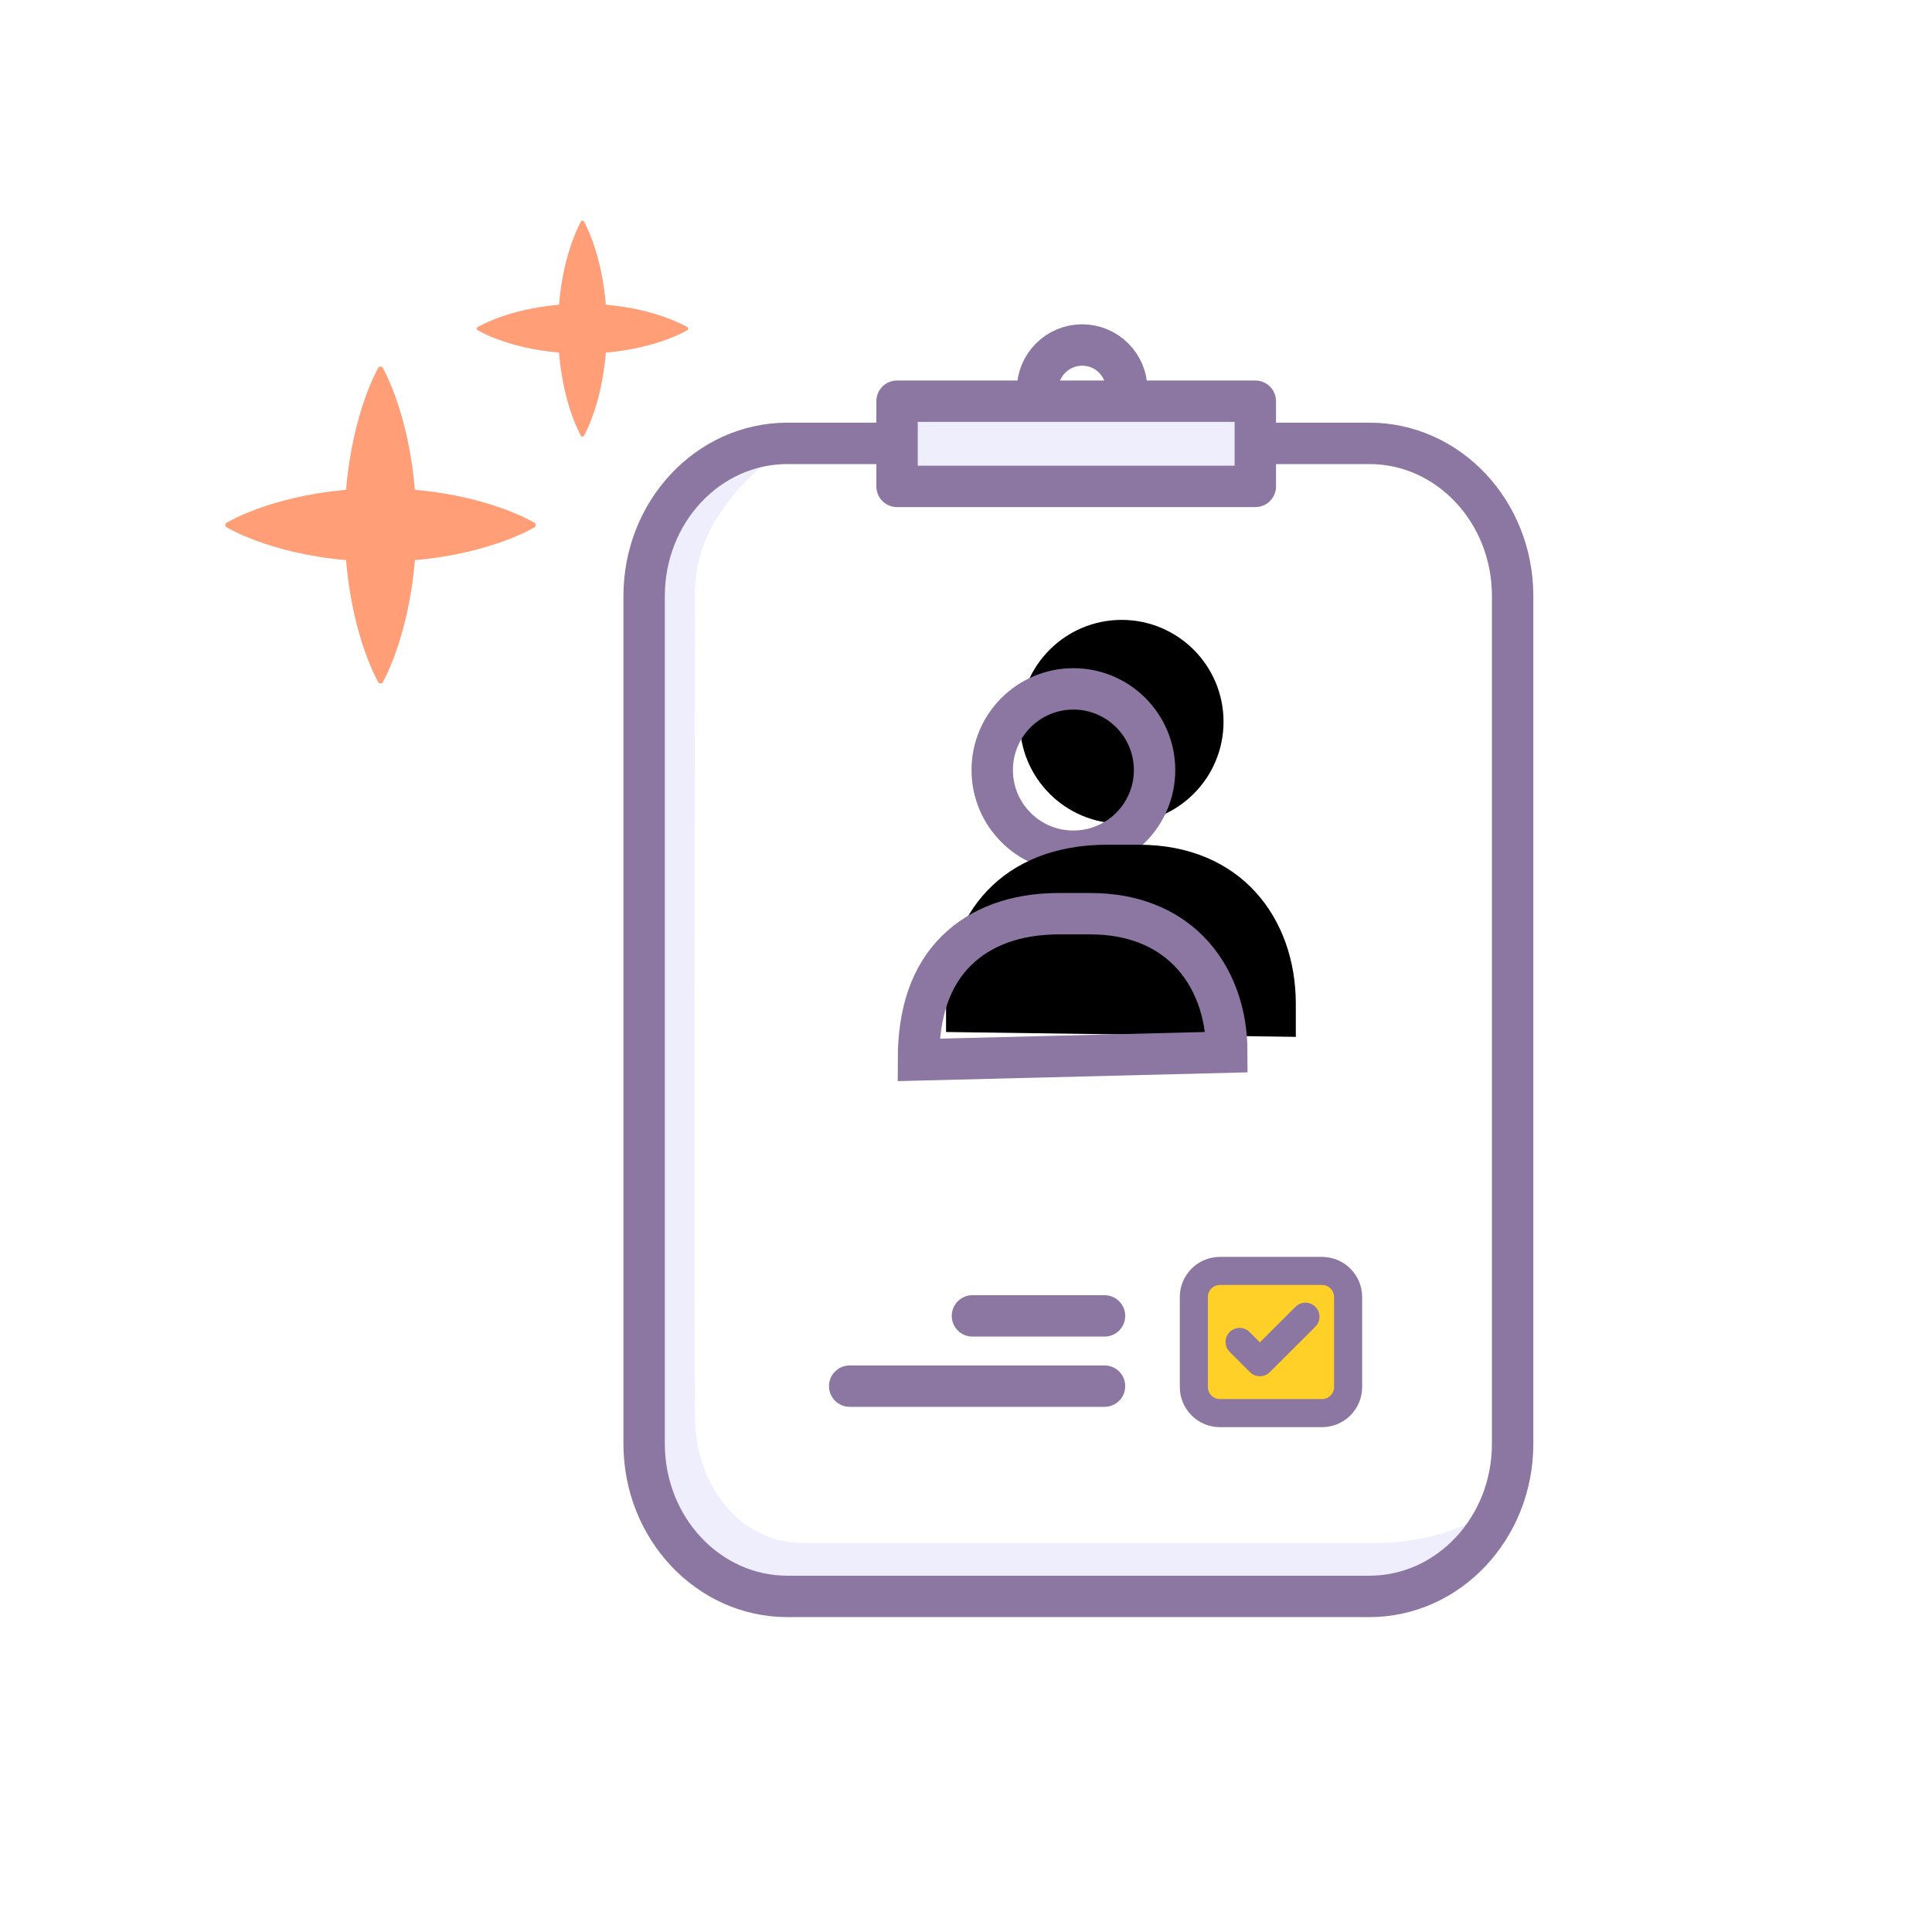
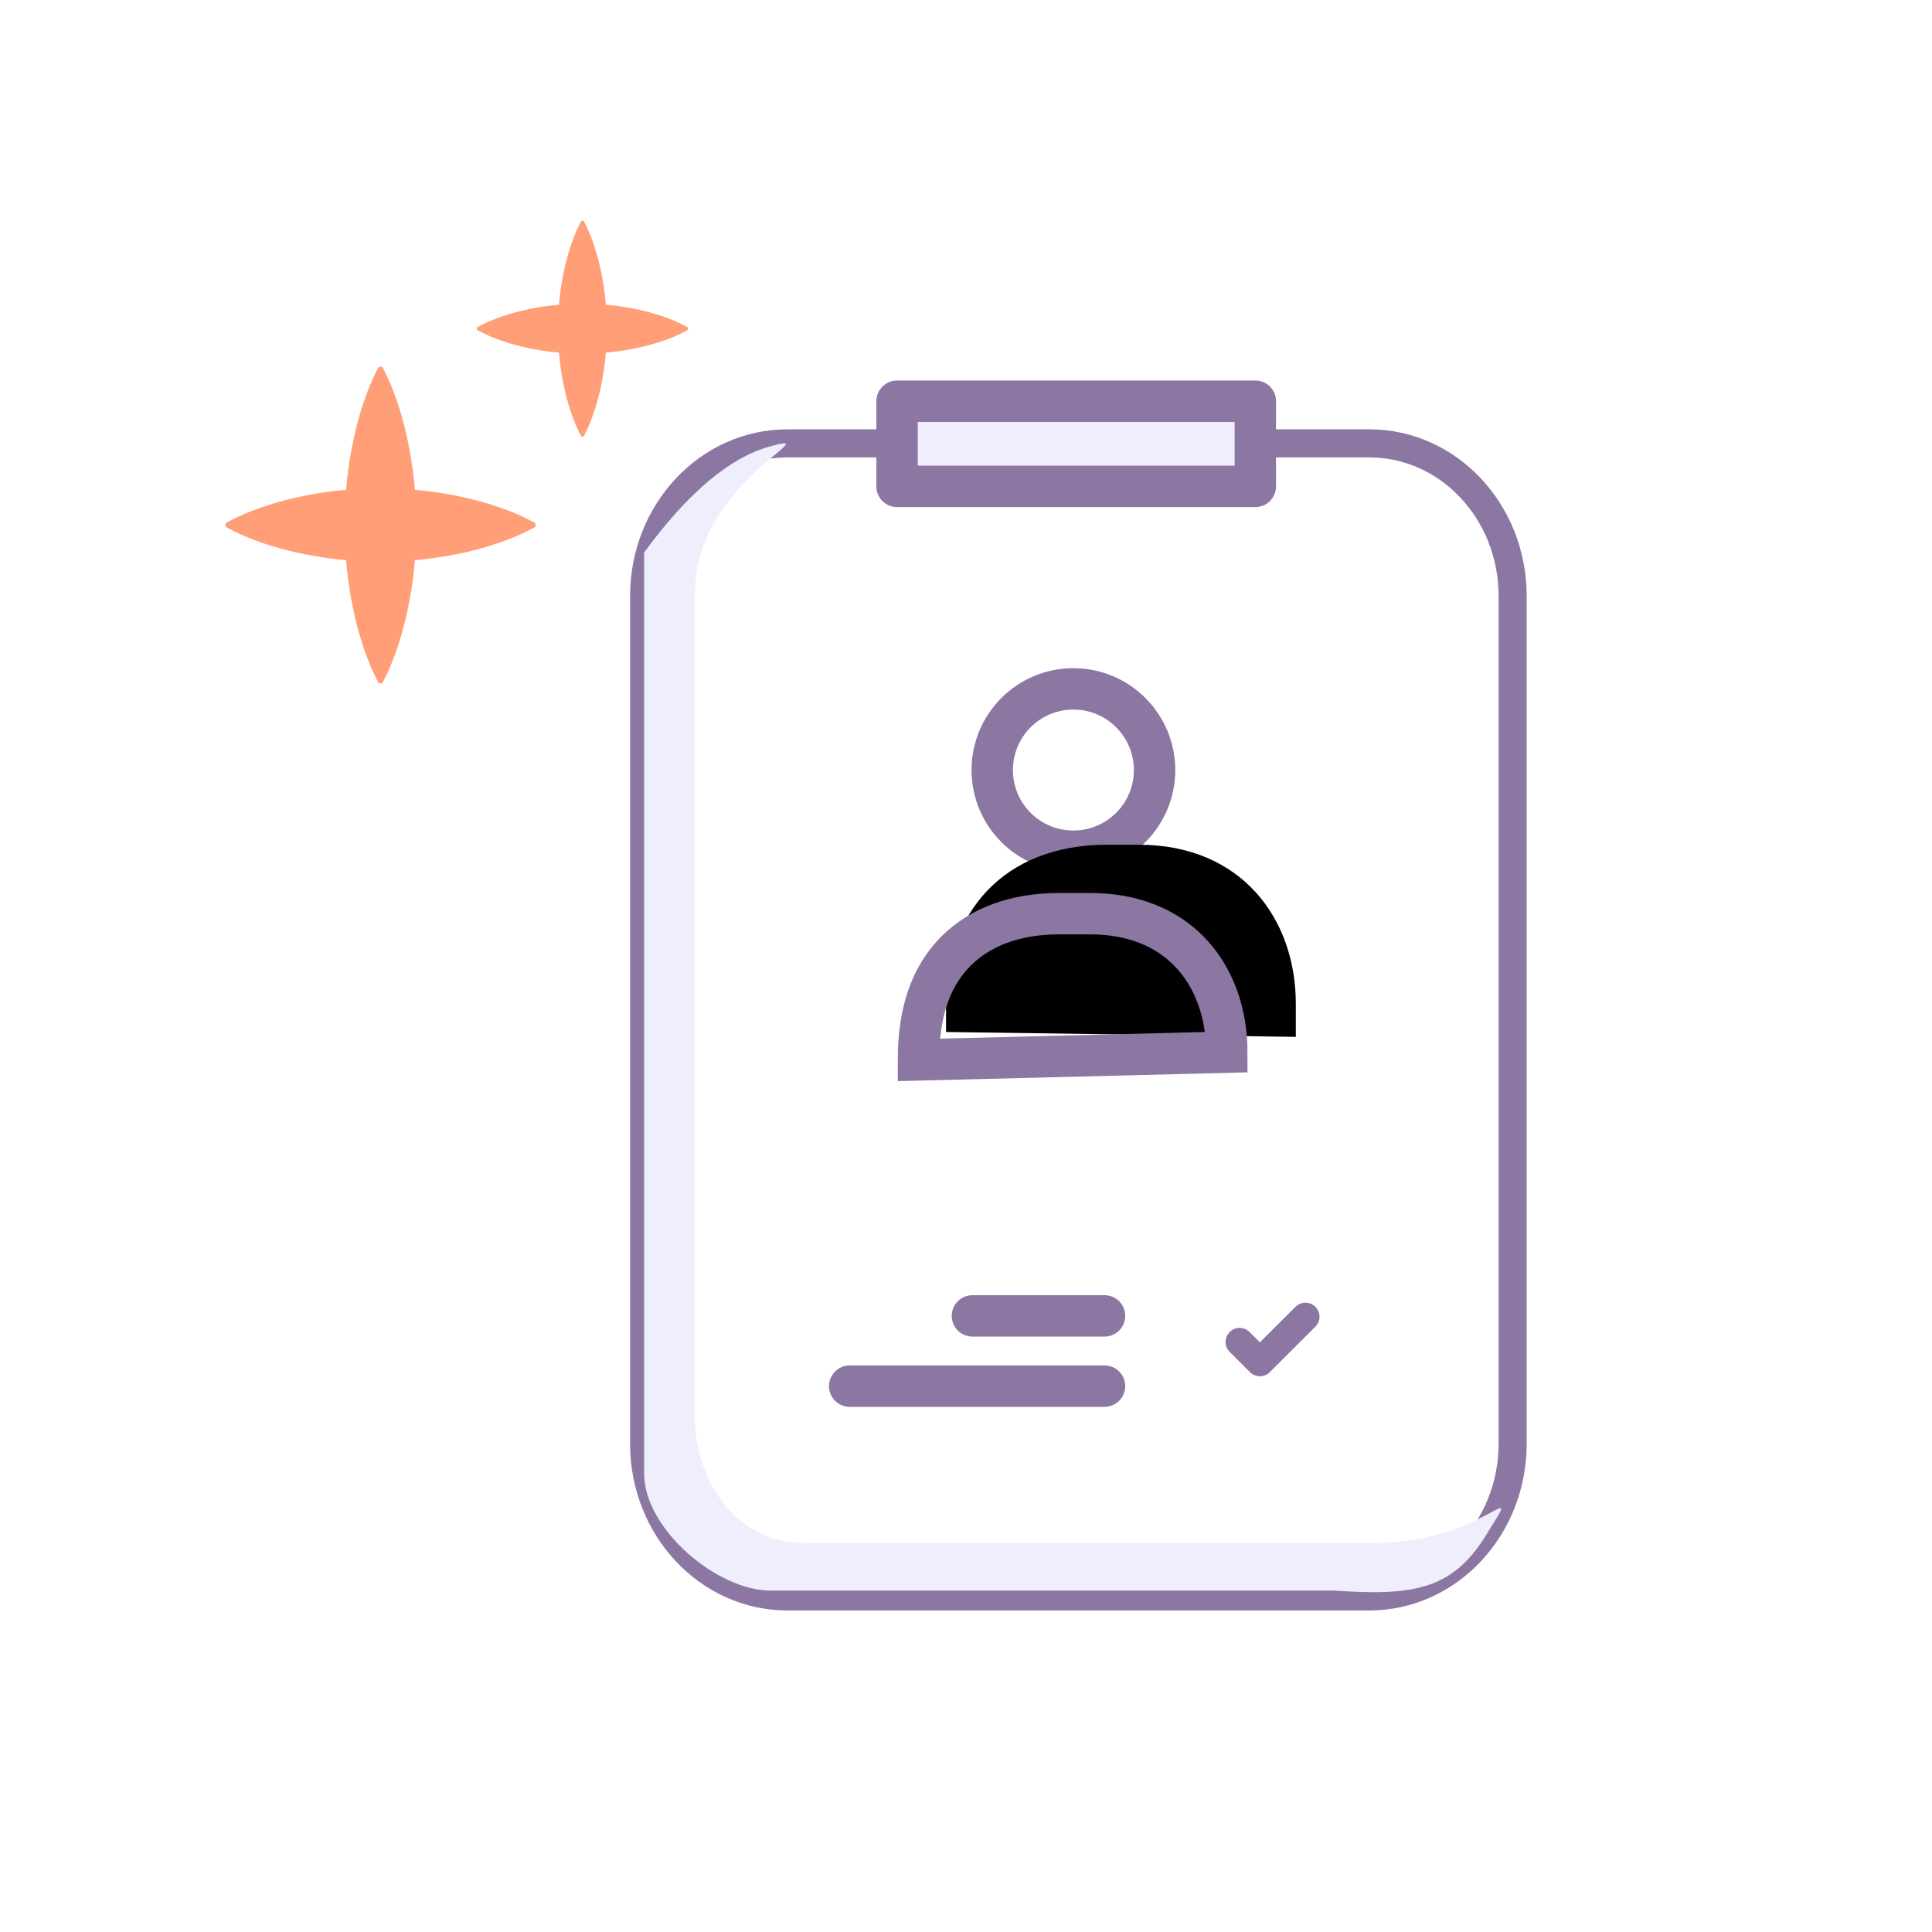
<svg xmlns="http://www.w3.org/2000/svg" xmlns:xlink="http://www.w3.org/1999/xlink" width="80" height="80" viewBox="0 0 80 80">
  <defs>
    <filter id="5ejzk1tzmb" width="123.7%" height="123.7%" x="-11.9%" y="-11.9%" filterUnits="objectBoundingBox">
      <feOffset dx="2" dy="-2" in="SourceAlpha" result="shadowOffsetInner1" />
      <feComposite in="shadowOffsetInner1" in2="SourceAlpha" k2="-1" k3="1" operator="arithmetic" result="shadowInnerInner1" />
      <feColorMatrix in="shadowInnerInner1" values="0 0 0 0 0.933 0 0 0 0 0.933 0 0 0 0 1 0 0 0 1 0" />
    </filter>
    <filter id="02gn3qy76d" width="113.8%" height="125.1%" x="-6.9%" y="-12.6%" filterUnits="objectBoundingBox">
      <feOffset dx="2" dy="-2" in="SourceAlpha" result="shadowOffsetInner1" />
      <feComposite in="shadowOffsetInner1" in2="SourceAlpha" k2="-1" k3="1" operator="arithmetic" result="shadowInnerInner1" />
      <feColorMatrix in="shadowInnerInner1" values="0 0 0 0 0.933 0 0 0 0 0.933 0 0 0 0 1 0 0 0 1 0" />
    </filter>
-     <path id="5gal6ihoma" d="M7.273 8.436c-2.331 0-4.218-1.887-4.218-4.218C3.055 1.89 4.942 0 7.273 0 9.6 0 11.49 1.89 11.49 4.218c0 2.331-1.89 4.218-4.218 4.218z" />
    <path id="mjd84hawfc" d="M14.483 15.9c0-3.54-2.263-6.59-6.507-6.59h-1.3C2.327 9.31 0 12.183 0 15.9v1.165l14.483.201V15.9z" />
  </defs>
  <g fill="none" fill-rule="evenodd">
    <g>
      <g>
        <g>
          <g>
            <g>
              <g>
                <path fill="#FFF" stroke="#8C76A2" stroke-linecap="round" stroke-linejoin="round" stroke-width="1.163" d="M0 10.395v35.102c0 3.49 2.656 6.321 5.934 6.321H30.03c3.276 0 5.933-2.83 5.933-6.321V10.395c0-3.493-2.657-6.322-5.933-6.322H5.934C2.656 4.073 0 6.903 0 10.395z" transform="translate(-1385 -296) translate(384 281) translate(1001 15) translate(26.286 14.286) translate(.386)" />
                <g stroke="#8C76A2" stroke-linecap="round">
                  <g stroke-width="1.163">
-                     <path fill="#FFD028" d="M5.38 5.953H1.153c-.596 0-1.08-.483-1.08-1.078V1.143C.073.549.557.066 1.153.066H5.38c.596 0 1.08.483 1.08 1.077v3.732c0 .595-.484 1.078-1.08 1.078z" transform="translate(-1385 -296) translate(384 281) translate(1001 15) translate(26.286 14.286) translate(.386) translate(8.145 38.275) translate(14.545)" />
                    <path stroke-linejoin="round" d="M4.694 1.962L2.807 3.845 1.967 3.006" transform="translate(-1385 -296) translate(384 281) translate(1001 15) translate(26.286 14.286) translate(.386) translate(8.145 38.275) translate(14.545)" />
                  </g>
                  <path stroke-linejoin="round" stroke-width="1.714" d="M10.919 1.927L5.45 1.927M10.919 4.836L.367 4.836" transform="translate(-1385 -296) translate(384 281) translate(1001 15) translate(26.286 14.286) translate(.386) translate(8.145 38.275)" />
                </g>
                <path fill="#EFEEFD" d="M0 8.588c1.816-2.475 3.558-3.94 5.225-4.392 2.5-.68-3.107 1.48-3.118 6.036-.012 4.557-.045 32.552 0 34.305.066 2.629 1.787 5.068 4.492 5.068h23.649c4.598 0 6.296-3.039 4.598-.298-1.405 2.269-3.07 2.49-6.288 2.269H5.225C3.028 51.576 0 49.033 0 46.729V8.588z" transform="translate(-1385 -296) translate(384 281) translate(1001 15) translate(26.286 14.286) translate(.386)" />
-                 <path stroke="#8C76A2" stroke-linecap="round" stroke-linejoin="round" stroke-width="1.714" d="M0 10.395v35.102c0 3.49 2.656 6.321 5.934 6.321H30.03c3.276 0 5.933-2.83 5.933-6.321V10.395c0-3.493-2.657-6.322-5.933-6.322H5.934C2.656 4.073 0 6.903 0 10.395z" transform="translate(-1385 -296) translate(384 281) translate(1001 15) translate(26.286 14.286) translate(.386)" />
                <path fill="#EFEEFD" stroke="#8C76A2" stroke-linecap="round" stroke-linejoin="round" stroke-width="1.714" d="M10.473 5.855L25.308 5.855 25.308 2.327 10.473 2.327z" transform="translate(-1385 -296) translate(384 281) translate(1001 15) translate(26.286 14.286) translate(.386)" />
-                 <path stroke="#8C76A2" stroke-linecap="round" stroke-linejoin="round" stroke-width="1.714" d="M16.29 1.847C16.29.827 17.119 0 18.139 0c1.019 0 1.845.827 1.845 1.847" transform="translate(-1385 -296) translate(384 281) translate(1001 15) translate(26.286 14.286) translate(.386)" />
              </g>
            </g>
            <g>
              <g transform="translate(-1385 -296) translate(384 281) translate(1001 15) translate(26.286 14.286) translate(10.888 13.382)">
                <use fill="#FFF" xlink:href="#5gal6ihoma" />
                <use fill="#000" filter="url(#5ejzk1tzmb)" xlink:href="#5gal6ihoma" />
                <path stroke="#8C76A2" stroke-linejoin="square" stroke-width="1.714" d="M7.273.857c.928 0 1.768.376 2.376.985.608.608.985 1.448.985 2.376 0 .929-.376 1.769-.984 2.377-.609.608-1.45.984-2.377.984-.929 0-1.77-.375-2.377-.984-.609-.608-.984-1.448-.984-2.377 0-.928.376-1.768.984-2.377.608-.608 1.448-.984 2.377-.984z" />
              </g>
              <g transform="translate(-1385 -296) translate(384 281) translate(1001 15) translate(26.286 14.286) translate(10.888 13.382)">
                <use fill="#FFF" xlink:href="#mjd84hawfc" />
                <use fill="#000" filter="url(#02gn3qy76d)" xlink:href="#mjd84hawfc" />
                <path stroke="#8C76A2" stroke-linejoin="square" stroke-width="1.714" d="M7.976 10.166c1.75 0 3.123.58 4.073 1.542 1.052 1.065 1.577 2.575 1.577 4.192h0l-12.769.32c0-1.994.522-3.485 1.575-4.525.983-.97 2.416-1.529 4.245-1.529h0z" />
              </g>
            </g>
          </g>
          <path fill="#FF9E77" fill-rule="nonzero" d="M14.33 23.195c.277 3.301 1.358 5.098 1.358 5.098h.136s1.079-1.797 1.357-5.098c3.23-.284 4.991-1.385 4.991-1.385v-.14s-1.761-1.103-4.992-1.388c-.277-3.298-1.356-5.095-1.356-5.095h-.136s-1.08 1.797-1.358 5.096c-3.231.283-4.99 1.386-4.99 1.386v.14s1.76 1.101 4.99 1.385m8.817-8.592c.188 2.25.926 3.474.926 3.474h.09s.737-1.224.925-3.475c2.204-.193 3.403-.946 3.403-.946v-.091s-1.199-.753-3.403-.947c-.188-2.25-.924-3.474-.924-3.474h-.091s-.738 1.225-.926 3.474c-2.204.194-3.4.947-3.4.947v.09s1.196.754 3.4.947" transform="translate(-1385 -296) translate(384 281) translate(1001 15)" />
        </g>
      </g>
    </g>
  </g>
</svg>